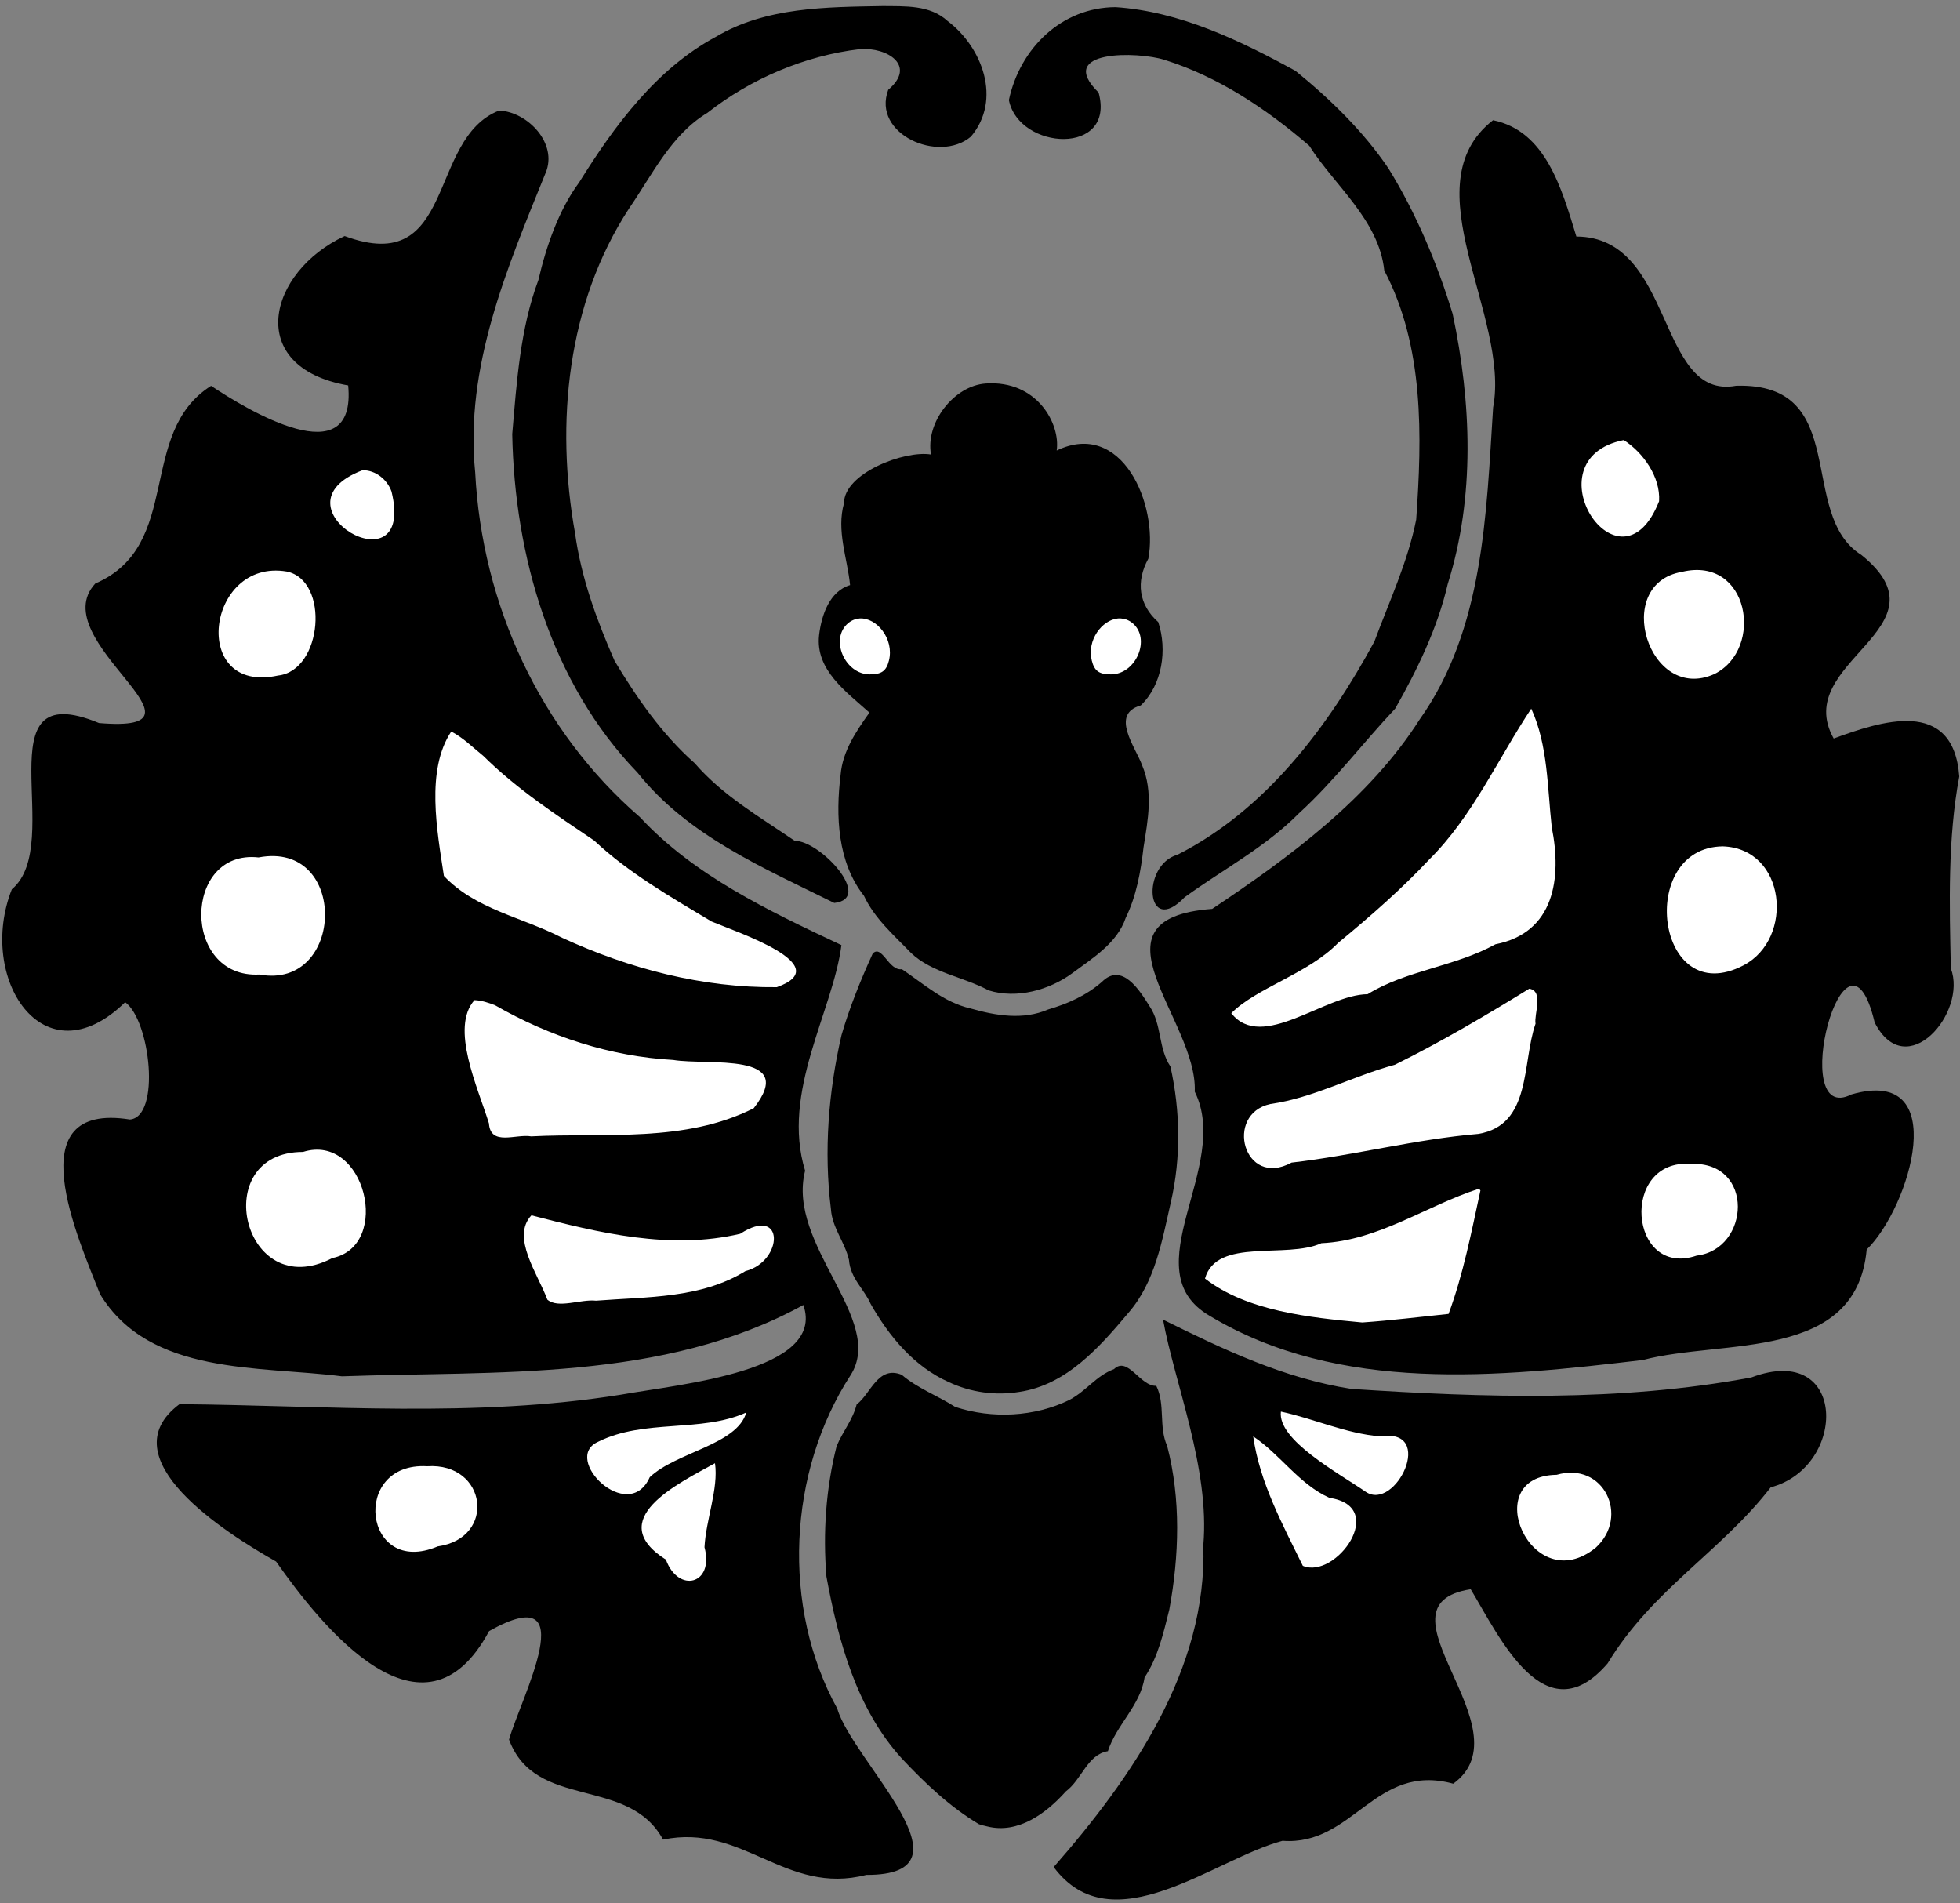
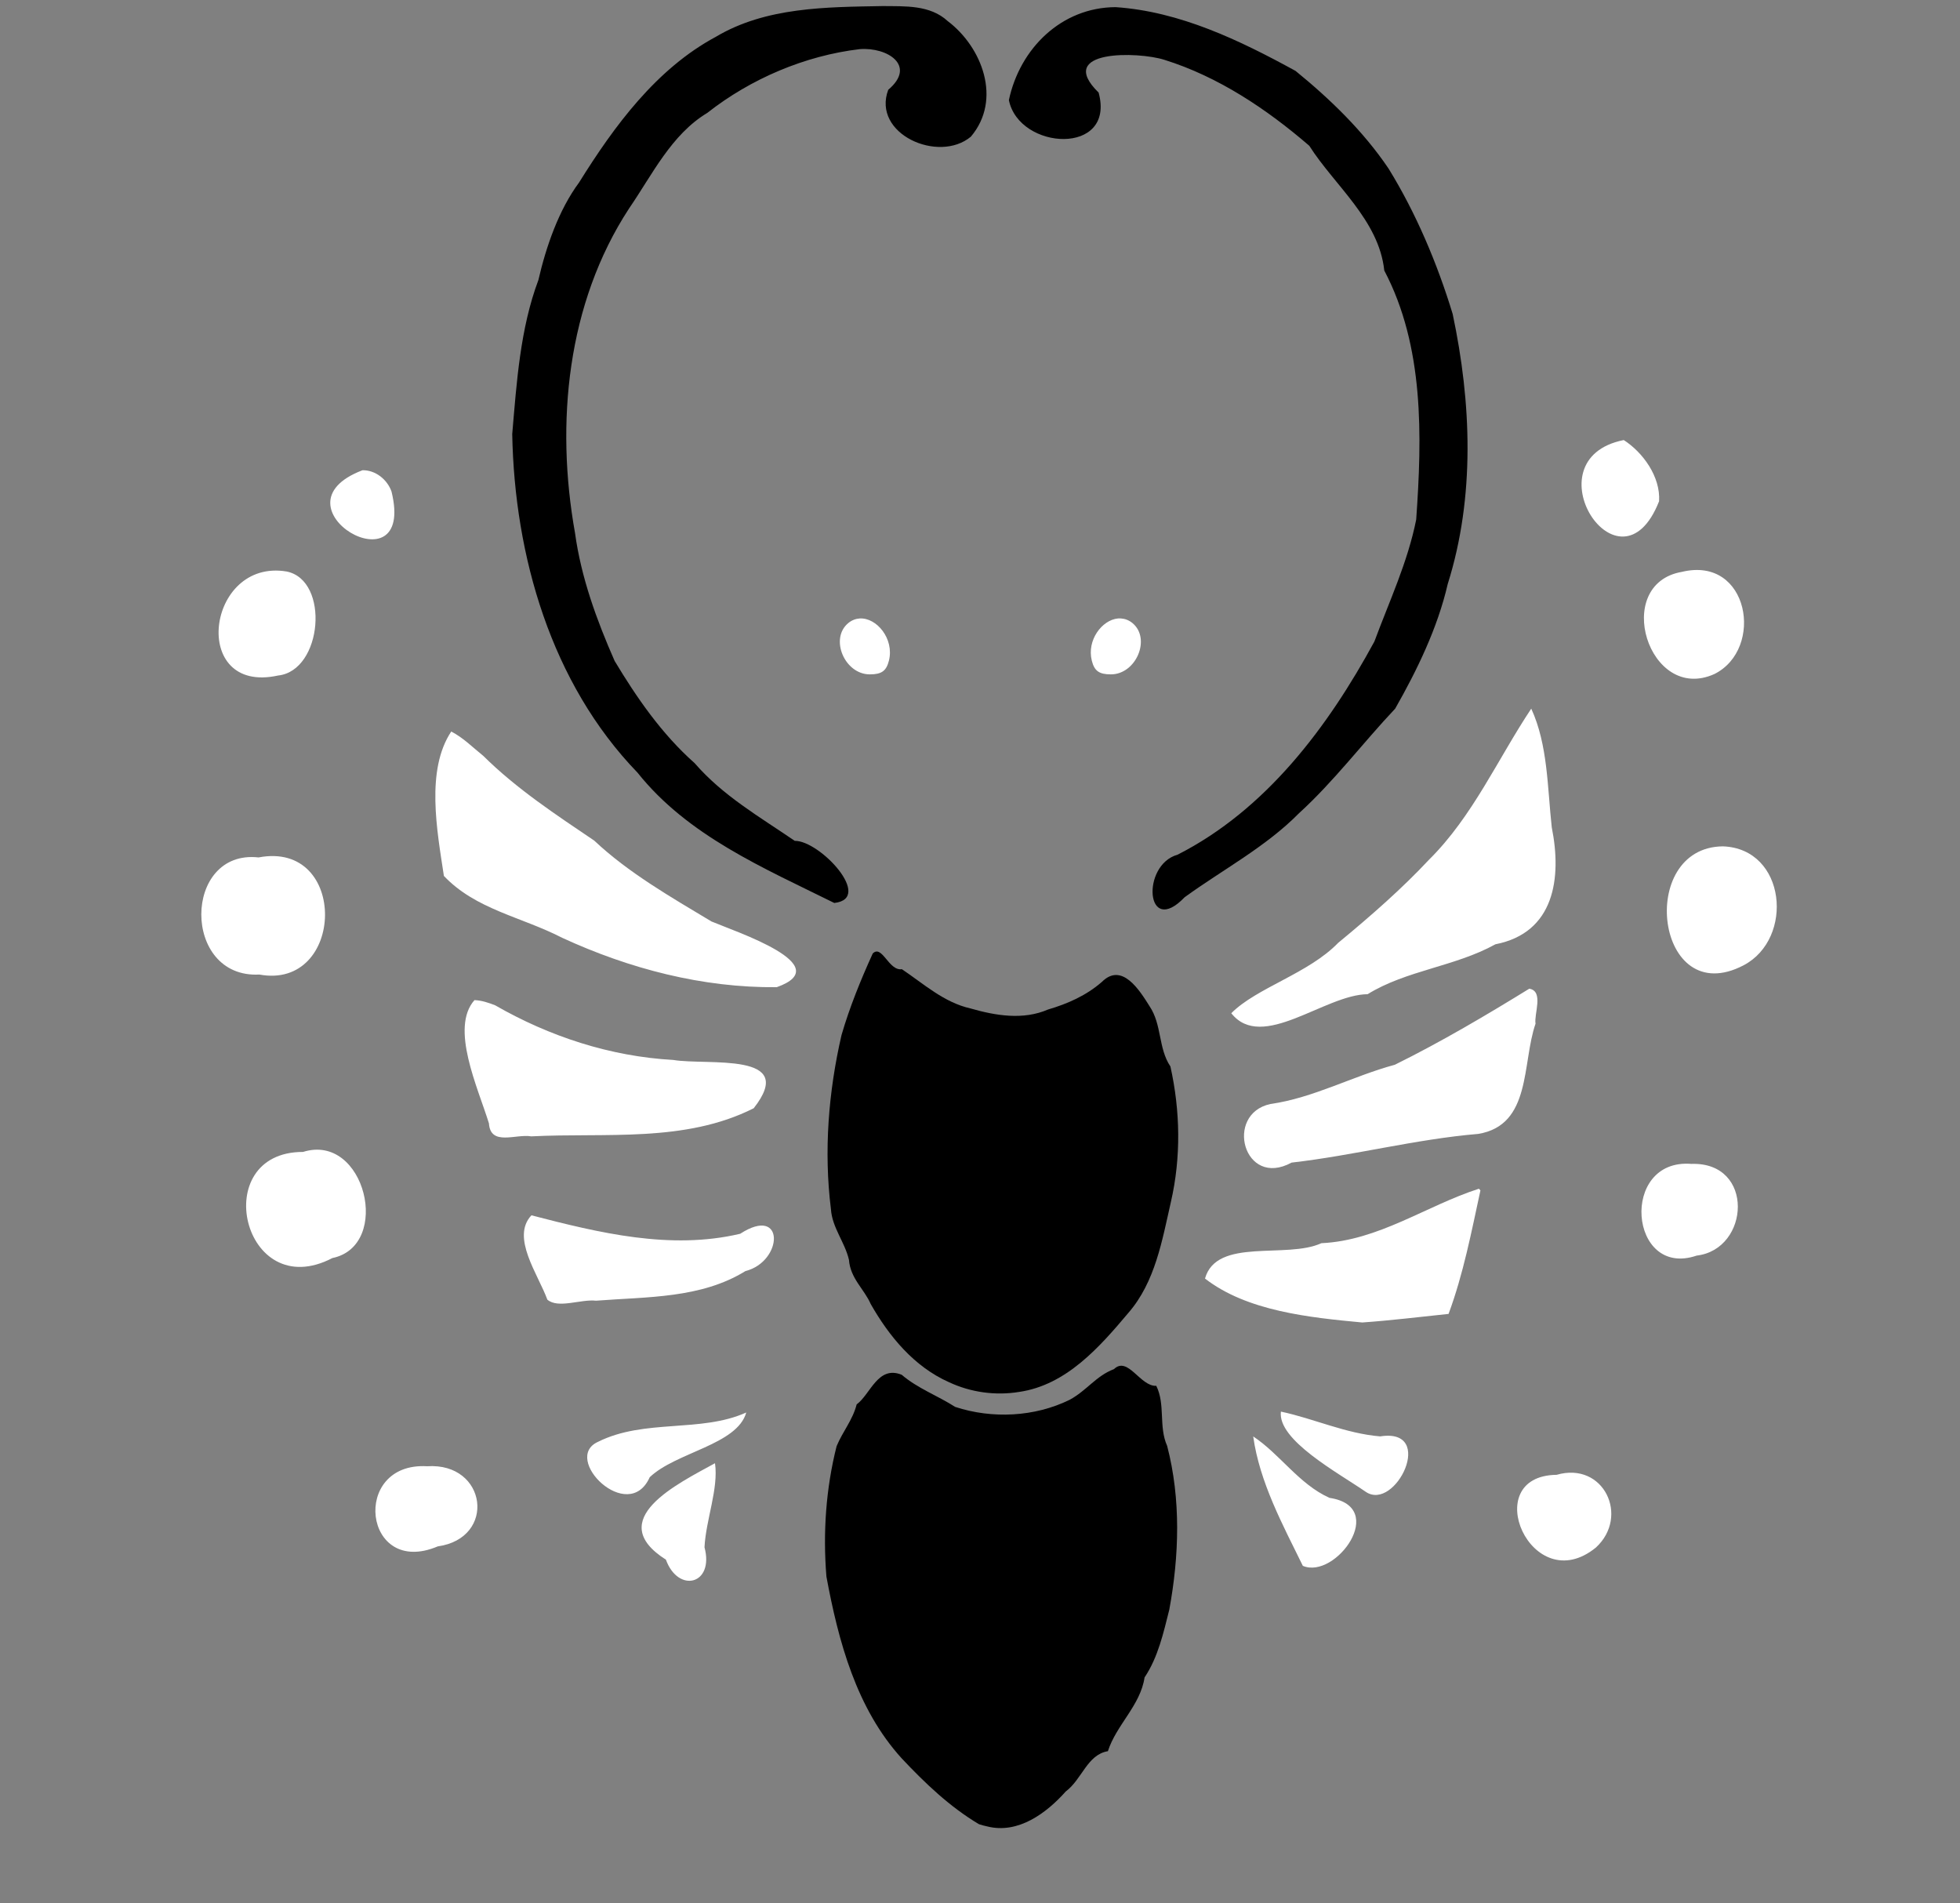
<svg xmlns="http://www.w3.org/2000/svg" xmlns:ns1="http://www.inkscape.org/namespaces/inkscape" xmlns:ns2="http://sodipodi.sourceforge.net/DTD/sodipodi-0.dtd" version="1.1" width="343" height="333" id="svg2" ns1:version="0.47pre4 r22446" ns2:docname="RequestDigitalElement.svg">
  <rect width="100%" height="100%" fill="#808080" stroke="none" />
  <ns2:namedview pagecolor="#ffffff" bordercolor="#666666" borderopacity="1" objecttolerance="10" gridtolerance="10" guidetolerance="10" ns1:pageopacity="0" ns1:pageshadow="2" ns1:window-width="640" ns1:window-height="495" id="namedview12" showgrid="false" ns1:zoom="0.70870871" ns1:cx="171.5" ns1:cy="160.85594" ns1:window-x="0" ns1:window-y="25" ns1:window-maximized="0" ns1:current-layer="svg2" />
  <defs id="defs6">
    <ns1:perspective ns2:type="inkscape:persp3d" ns1:vp_x="0 : 166.5 : 1" ns1:vp_y="0 : 1000 : 0" ns1:vp_z="343 : 166.5 : 1" ns1:persp3d-origin="171.5 : 111 : 1" id="perspective16" />
  </defs>
-   <path d="m 87.344,19.344 c -12.633,4.914 -7.425,29.224 -27.03,21.959 -13.449,6.263 -17.651,22.943 0.618,26.14 1.5,15.937 -17.79,4.217 -23.992,0.07 -13.058,8.25 -4.846,27.945 -20.262,34.587 -9.218,9.969 22.977,26.287 0.648,24.415 -20.84,-8.636 -5.634,21.047 -15.249,29.087 -6.152,15.475 5.504,33.733 19.832,19.761 4.424,3.214 6.232,20.079 0.825,20.524 -19.988,-3.175 -8.982,20.948 -5.224,30.563 8.695,14.281 27.76,12.513 42.336,14.376 27.079,-0.975 56.259,0.972 80.738,-12.482 4.051,11.617 -21.766,13.866 -31.908,15.693 -25.582,4.096 -51.515,1.89 -77.262,1.658 -12.656,9.456 8.155,22.602 16.902,27.543 8.146,11.61 25.82,33.515 37.277,12.167 16.854,-9.464 5.533,11.719 3.488,18.99 4.637,12.456 20.838,6.27 26.956,17.498 13.966,-2.919 21.39,9.829 35.561,6.174 19.982,0.071 -2.426,-19.899 -5.076,-29.098 -9.807,-17.776 -8.647,-41.418 2.323,-58.331 6.221,-9.714 -11.252,-22.783 -7.951,-35.79 -4.24,-13.784 4.873,-27.86 6.355,-39.474 -12.87,-6.062 -25.792,-12.195 -35.234,-22.366 C 94.488,127.852 84.344,105.734 83.159,82.675 81.299,64.249 88.733,46.918 95.482,30.253 97.66,25.117 92.349,19.56 87.344,19.344 z m 173.938,1.688 c -14.616,11.372 3.039,34.288 0.011,50.273 -1.198,18.674 -1.627,38.766 -12.864,54.598 -8.806,13.819 -22.723,24.073 -36.296,33.133 -22.774,1.699 -2.488,19.456 -3.052,31.982 6.518,13.086 -11.115,31.2 2.576,39.202 22.762,13.692 50.656,10.729 75.844,7.75 14.047,-3.719 37.345,0.373 39.168,-19.329 7.599,-7.387 15.033,-32.254 -2.668,-27.14 -11.32,5.788 -1.06,-34.148 4.067,-12.577 5.511,10.769 16.257,-1.728 13.326,-9.473 -0.246,-11.263 -0.563,-22.712 1.474,-33.579 -1.022,-13.998 -13.872,-9.61 -21.975,-6.65 -7.581,-13.535 20.804,-19.253 4.838,-32.129 C 314.393,90.027 324.111,66.898 303.812,67.5 289.886,70.079 293.116,41.451 275.862,41.386 273.28,32.931 270.492,22.927 261.281,21.031 z m -57.75,209.875 c 2.019,11.111 8.214,26.062 7.05,39.474 0.706,21.707 -12.547,40.738 -26.187,56.316 10.255,13.768 28.13,-1.462 40.051,-4.596 12.394,0.933 16.154,-13.748 29.873,-9.991 13.174,-9.59 -14.914,-31.224 3.052,-34.027 5.055,8.398 13.034,25.696 23.966,12.971 7.839,-12.946 19.844,-19.561 28.538,-30.803 13.485,-3.588 13.428,-25.55 -3.391,-19.228 -23.013,4.315 -46.711,3.533 -69.984,2.009 -11.839,-1.845 -22.428,-6.92 -32.969,-12.125 z" id="path2878" style="fill:#000000" />
  <path d="m 284.156,77 c -16.767,3.346 -0.693,28.2 6.184,10.705 C 290.608,83.392 287.48,79.133 284.156,77 z M 63.438,82.281 c -16.705,6.359 9.43,21.508 5.079,3.735 C 67.781,83.912 65.717,82.241 63.438,82.281 z M 50.156,100 C 36.095,97.657 33.14,121.6 48.657,118.202 56.449,117.376 57.746,101.526 50.156,100 z m 244.188,0.062 c -12.326,2.11 -5.838,23.092 5.687,17.873 8.771,-4.386 6.083,-20.703 -5.687,-17.873 z M 301.5,148.094 c -15.182,0.149 -11.761,28.835 3.614,20.82 8.923,-4.662 7.49,-20.428 -3.614,-20.82 z m -256.25,1.938 c -13.293,-1.467 -13.477,21.207 0.139,20.493 15.014,2.758 15.67,-23.499 -0.139,-20.493 z m 7.781,51.531 c -16.749,-0.023 -10.553,26.749 5.14,18.568 10.473,-2.163 5.74,-21.977 -5.14,-18.568 z M 296,203.656 c -12.63,-1.01 -10.937,20.092 0.924,16.045 9.33,-1.105 10.172,-16.413 -0.924,-16.045 z M 74.75,256.562 C 61.294,255.783 63.589,276.091 76.606,270.586 86.949,269.13 85.23,255.868 74.75,256.562 z m 197.656,1.5 c -13.868,0.168 -4.384,21.905 6.876,12.726 5.935,-5.454 1.367,-15.116 -6.876,-12.726 z" id="path2874" style="fill:#ffffff;fill-opacity:1" />
  <path d="m 171.324,319.199 c -5.1,-3.025 -9.472,-7.208 -13.521,-11.515 -7.931,-8.718 -11.088,-20.509 -13.179,-31.815 -0.626,-7.62 -0.095,-15.4 1.782,-22.819 1.089,-2.623 2.802,-4.545 3.511,-7.312 2.414,-1.757 3.712,-6.887 7.887,-5.179 2.79,2.391 6.274,3.645 9.356,5.621 6.457,2.118 13.9,1.764 20.023,-1.241 3.019,-1.634 4.615,-4.183 7.762,-5.373 2.433,-2.347 4.595,3.077 7.405,2.925 1.624,3.272 0.38,7.128 1.902,10.51 2.427,9.331 2.11,19.232 0.375,28.655 -1.024,4.07 -1.968,8.339 -4.329,11.859 -0.725,4.905 -4.936,8.291 -6.415,12.903 -3.628,0.607 -4.514,4.911 -7.374,7.049 -3.392,3.806 -8.335,7.481 -13.734,6.12 -0.49,-0.104 -0.974,-0.236 -1.45,-0.389 z" id="path2848" style="fill:#000000" />
  <path d="m 166.054,241.845 c -6.084,-2.7 -10.475,-8.027 -13.692,-13.691 -1.1,-2.551 -3.554,-4.455 -3.794,-7.71 -0.717,-3.106 -2.946,-5.627 -3.156,-8.88 -1.262,-10.134 -0.435,-20.513 1.853,-30.444 1.422,-4.891 3.359,-9.646 5.464,-14.279 1.645,-1.63 2.79,3.1 5.098,2.746 3.832,2.571 7.36,5.817 12.003,6.866 4.41,1.263 9.214,2.081 13.587,0.186 3.435,-1.003 6.715,-2.466 9.418,-4.832 3.525,-3.516 6.629,1.537 8.331,4.247 2.194,3.254 1.503,7.346 3.657,10.556 1.734,7.775 1.875,15.907 0.089,23.687 -1.537,6.748 -2.752,14.027 -7.441,19.423 -5.064,6.02 -10.873,12.633 -19.105,13.835 -4.153,0.683 -8.504,0.083 -12.312,-1.711 z" id="path2846" style="fill:#000000" />
  <path d="m 267.969,124 c -5.854,8.788 -10.245,18.864 -17.885,26.423 -4.637,4.959 -10.01,9.703 -15.903,14.556 -5.215,5.388 -14.254,7.837 -18.708,12.314 5.397,6.803 16.346,-3.261 23.862,-3.331 6.776,-4.189 15.278,-4.814 22.364,-8.732 10.346,-2.02 11.636,-11.599 9.859,-20.458 -0.767,-6.912 -0.668,-14.442 -3.589,-20.771 z m -189,4 c -4.486,6.751 -2.491,17.312 -1.286,25.27 5.572,5.881 13.544,7.142 20.685,10.818 11.752,5.42 24.586,8.78 37.57,8.647 10.683,-3.81 -7.1,-9.669 -11.441,-11.502 C 117.345,156.938 109.93,152.684 104,147.094 97.335,142.586 90.399,138.035 84.575,132.262 82.751,130.799 81.065,129.08 78.969,128 z M 267.625,173 c -7.314,4.51 -15.482,9.343 -23.529,13.31 -7.34,1.976 -14.261,5.813 -21.785,6.869 -8.119,1.762 -4.657,14.816 3.713,10.252 10.961,-1.253 21.695,-4.099 32.674,-5.023 9.348,-1.543 7.619,-12.391 10.02,-19.283 -0.291,-1.69 1.493,-5.691 -1.094,-6.125 z m -184.594,2 c -4.299,4.861 0.58,15.253 2.534,21.569 0.268,4.037 4.733,1.801 7.388,2.269 13.065,-0.666 26.901,1.157 38.945,-4.919 7.848,-9.98 -8.052,-7.447 -14.081,-8.45 C 106.811,184.856 96.169,181.375 86.643,175.901 85.488,175.451 84.283,175.044 83.031,175 z m 175.781,33 c -9.267,2.994 -17.536,9.071 -27.573,9.532 -6.103,2.811 -18.34,-1.058 -20.364,6.187 7.354,5.71 18.297,6.823 27.521,7.687 5.047,-0.354 10.072,-0.976 15.104,-1.5 2.594,-7.01 4.01,-14.387 5.575,-21.61 L 258.812,208 z M 93,212.656 c -3.619,3.84 1.154,10.279 2.786,14.755 1.91,1.624 5.826,-0.116 8.526,0.182 8.979,-0.697 18.342,-0.371 26.138,-5.181 6.641,-1.687 6.943,-11.619 -0.919,-6.527 C 117.313,218.765 104.835,215.722 93,212.656 z M 224.156,247 c -0.613,4.981 9.985,10.683 14.844,14.031 5.193,3.562 12.393,-11.244 2.531,-9.694 -6.054,-0.5 -11.549,-3.097 -17.375,-4.337 z m -93.562,0.156 c -7.942,3.583 -17.778,1.066 -25.918,5.122 -6.496,2.897 5.281,14.578 9.027,6.202 4.611,-4.396 15.297,-5.66 16.892,-11.323 z m 88.719,4.188 c 1.108,7.993 5.166,15.465 8.683,22.646 5.725,2.452 15.055,-10.35 4.66,-11.896 -5.352,-2.411 -8.633,-7.625 -13.344,-10.75 z m -94.188,4.688 c -6.431,3.549 -19.622,9.862 -8.592,16.875 2.161,5.934 8.498,4.376 6.754,-2.17 0.242,-4.824 2.48,-10.242 1.838,-14.705 z" id="path2876" style="fill:#ffffff;fill-opacity:1" />
-   <path d="m 173,173.292 c -4.44,-2.396 -9.917,-3.055 -13.597,-6.57 -2.983,-3.098 -6.376,-6.026 -8.212,-9.98 -4.639,-5.881 -4.971,-13.998 -4.087,-21.152 0.345,-4.164 2.712,-7.607 5.046,-10.9 -4.015,-3.611 -9.492,-7.458 -8.811,-13.548 0.423,-3.545 1.849,-7.696 5.424,-8.766 -0.474,-4.729 -2.422,-9.522 -1.063,-14.328 -9.2e-4,-5.256 10.609,-9.297 15.226,-8.521 -1.001,-5.609 4.03,-12.034 9.564,-12.423 9.003,-0.633 13.114,7.082 12.428,11.724 11.446,-5.495 17.798,9.479 16.042,18.922 -2.206,4.019 -1.698,8.069 1.73,11.103 1.619,4.843 0.71,10.965 -3.056,14.58 -5.447,1.542 -0.876,7.355 0.249,10.505 1.956,4.636 0.999,9.541 0.239,14.301 -0.483,4.255 -1.256,8.564 -3.123,12.365 -1.502,4.492 -6,7.166 -9.303,9.651 -4.077,2.996 -9.755,4.572 -14.697,3.037 z" id="path2828" style="fill:#000000" />
  <path d="m 150.438,108.219 c -0.685,0.045 -1.382,0.3 -2,0.812 -3.274,2.717 -0.636,8.969 3.781,8.969 2.061,0 2.889,-0.596 3.344,-2.406 0.955,-3.807 -2.155,-7.568 -5.125,-7.375 z m 45.188,0 c -2.785,0.268 -5.458,3.806 -4.562,7.375 0.454,1.81 1.283,2.406 3.344,2.406 4.417,0 7.055,-6.251 3.781,-8.969 -0.618,-0.513 -1.315,-0.768 -2,-0.812 -0.186,-0.012 -0.377,-0.018 -0.562,0 z" id="path2896" style="fill:#ffffff" />
  <path d="m 154.469,1.062 c -9.897,0.178 -20.441,0.163 -29.188,5.375 -10.426,5.59 -17.798,15.63 -23.94,25.491 C 97.776,36.738 95.562,43.175 94.219,49 91.026,57.507 90.414,66.917 89.64,75.96 90.043,97.282 96.446,119.559 111.559,135.188 120.368,146.255 133.627,151.868 146,158 c 6.936,-0.768 -2.505,-10.928 -6.92,-10.87 -6.139,-4.201 -12.577,-7.882 -17.523,-13.601 -5.798,-5.132 -10.191,-11.547 -13.997,-17.877 -3.167,-7.212 -5.853,-14.562 -6.933,-22.394 -3.438,-19.208 -1.408,-40.143 9.449,-56.764 4.085,-5.945 7.389,-12.936 13.706,-16.744 7.591,-5.968 17.092,-10.023 26.694,-11.154 4.815,-0.365 9.973,2.886 4.965,7.115 -2.895,7.743 8.831,12.918 14.462,8.203 5.49,-6.485 1.974,-15.679 -4.059,-20.227 -3.108,-2.862 -7.461,-2.575 -11.375,-2.625 z m 40.75,0.188 c -9.456,0.042 -16.744,7.222 -18.664,16.262 1.783,8.836 18.736,9.768 15.702,-1.314 -7.728,-7.566 6.971,-7.189 11.513,-5.73 9.404,2.934 17.892,8.601 25.356,15.039 4.393,6.923 12.182,12.978 13.123,21.828 6.997,13.298 6.614,29.004 5.585,43.587 -1.493,7.476 -4.698,14.26 -7.317,21.333 -8.125,14.964 -18.97,29.432 -34.448,37.302 -6.411,1.778 -5.582,14.56 1.243,7.442 6.698,-4.862 14.158,-8.769 20.002,-14.69 6.151,-5.601 11.192,-12.332 16.841,-18.31 3.78,-6.638 7.418,-14.075 9.197,-21.808 4.809,-15.247 4.151,-31.775 0.865,-47.255 C 251.52,46.076 247.79,37.265 243,29.5 238.615,22.994 232.8,17.348 226.719,12.406 216.971,7.063 206.476,2.002 195.219,1.25 z" id="path2822" style="fill:#000000" />
</svg>